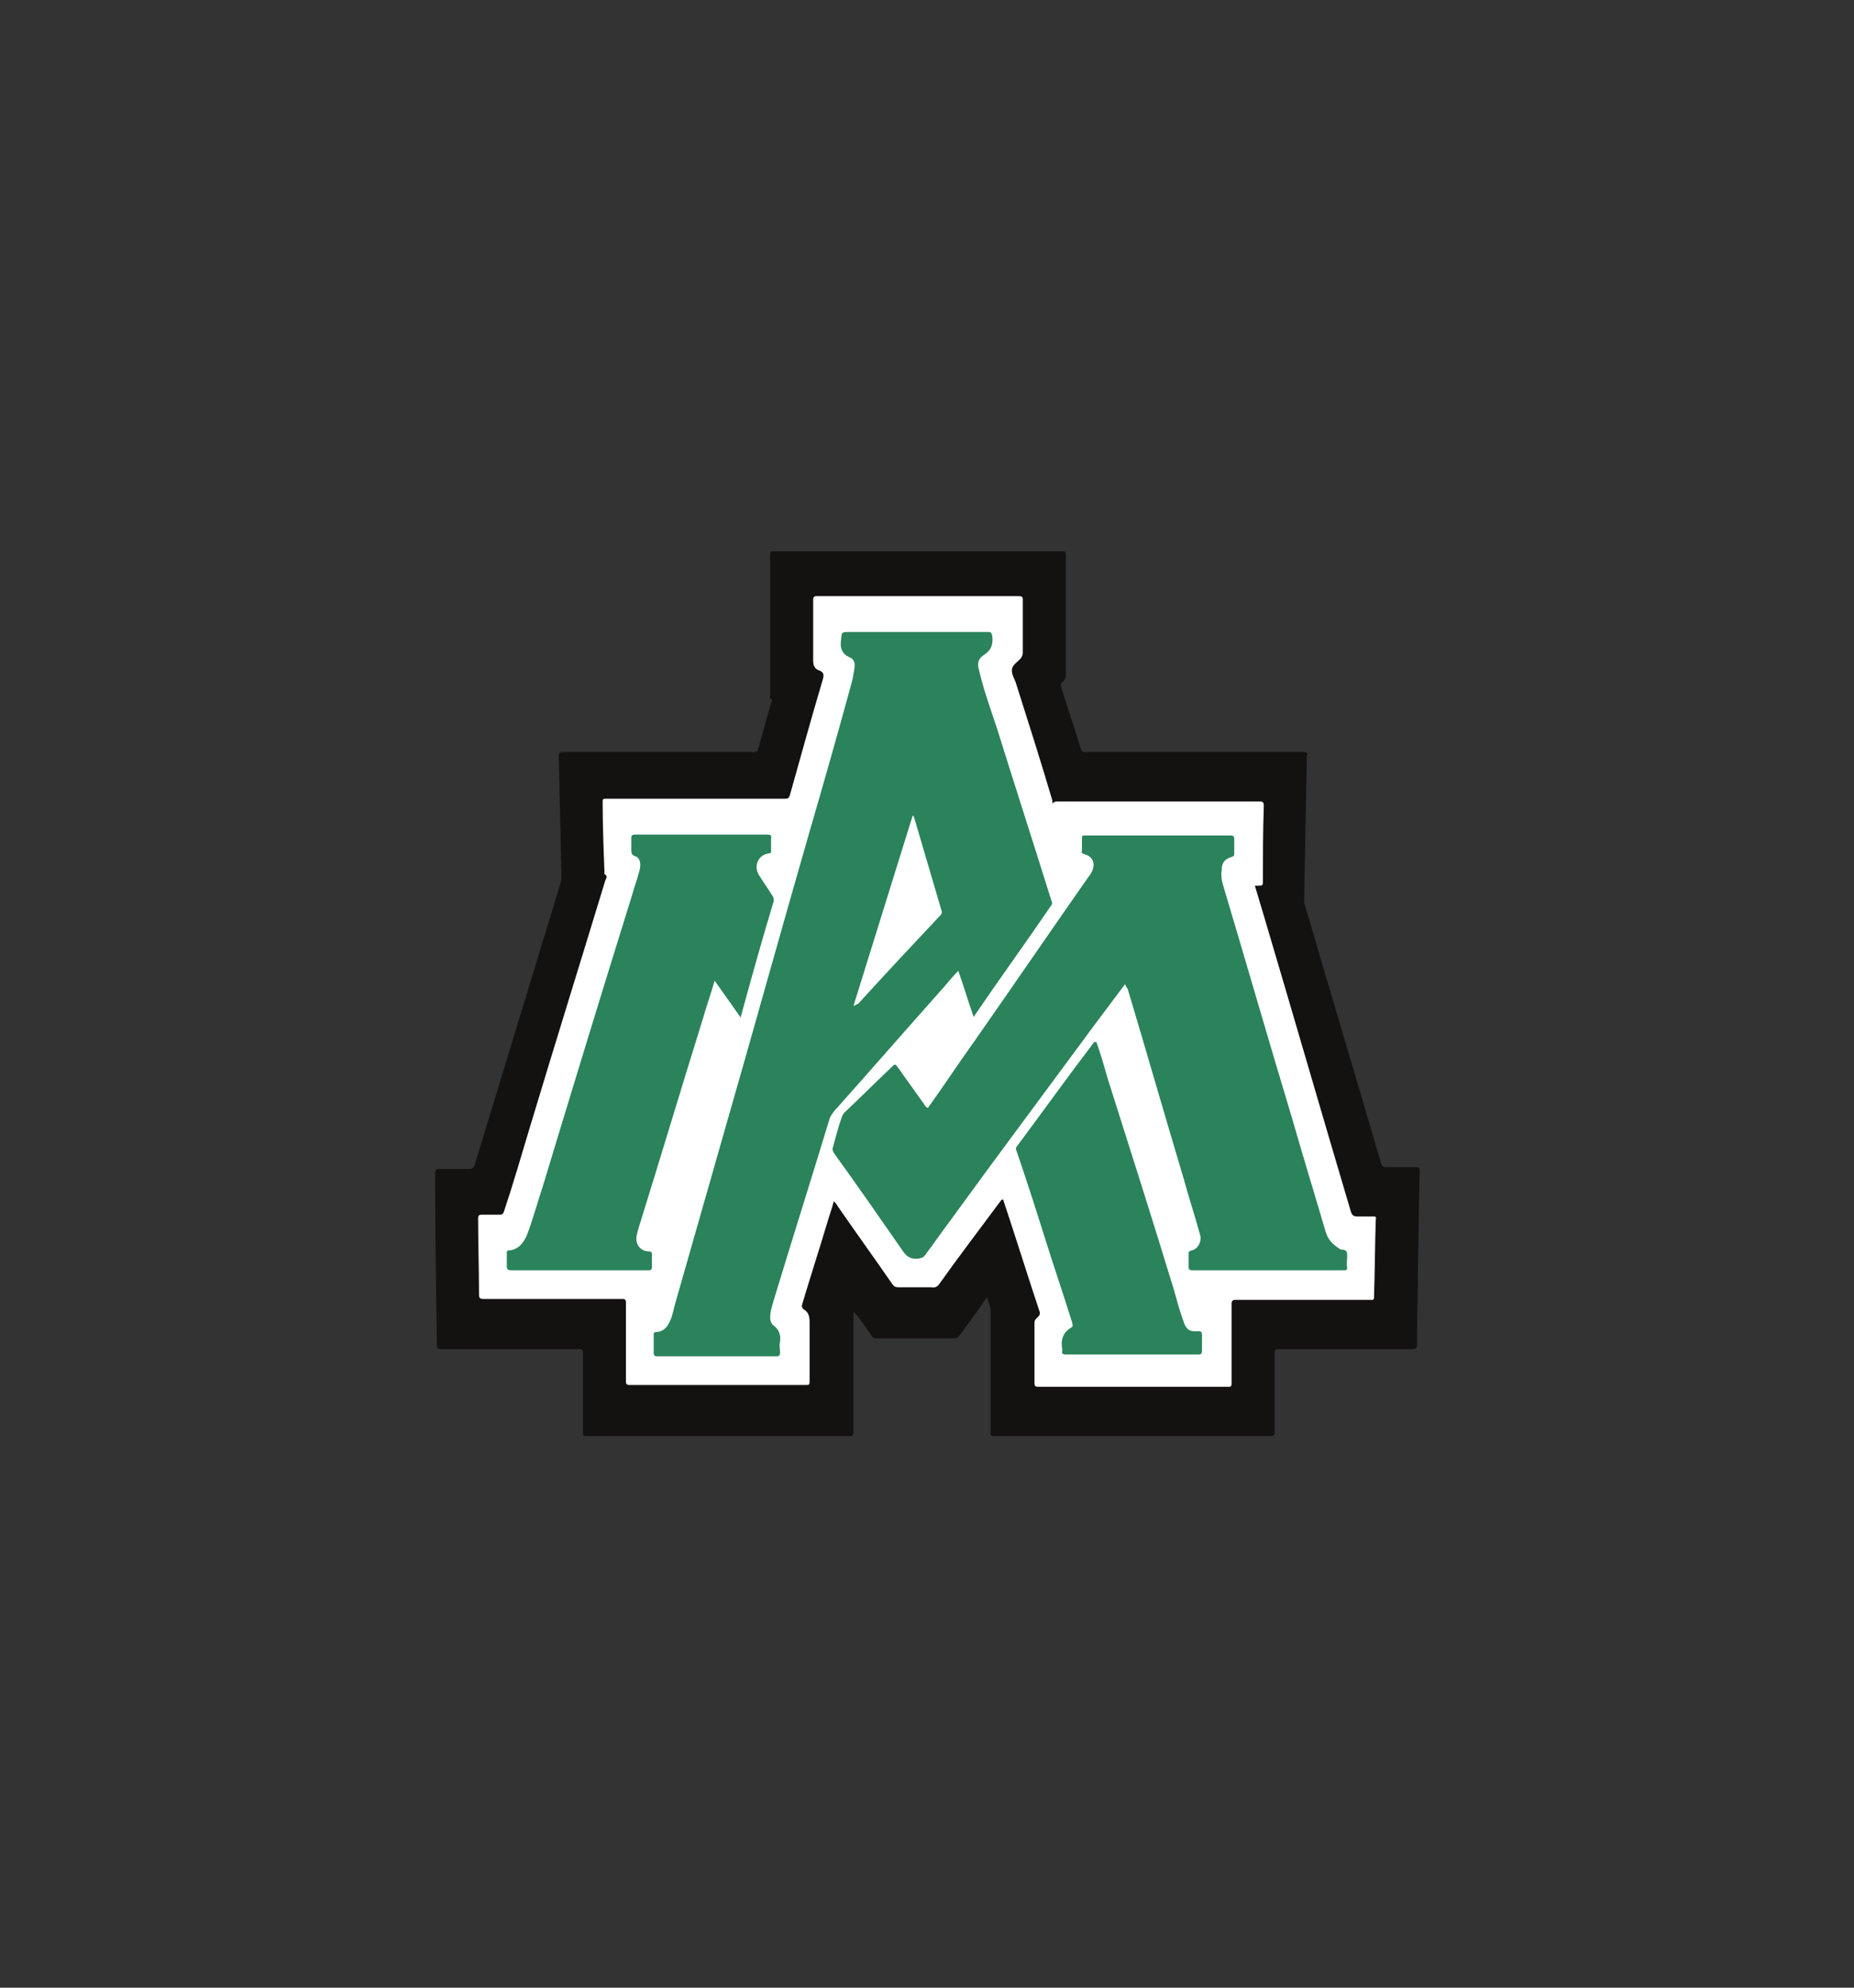
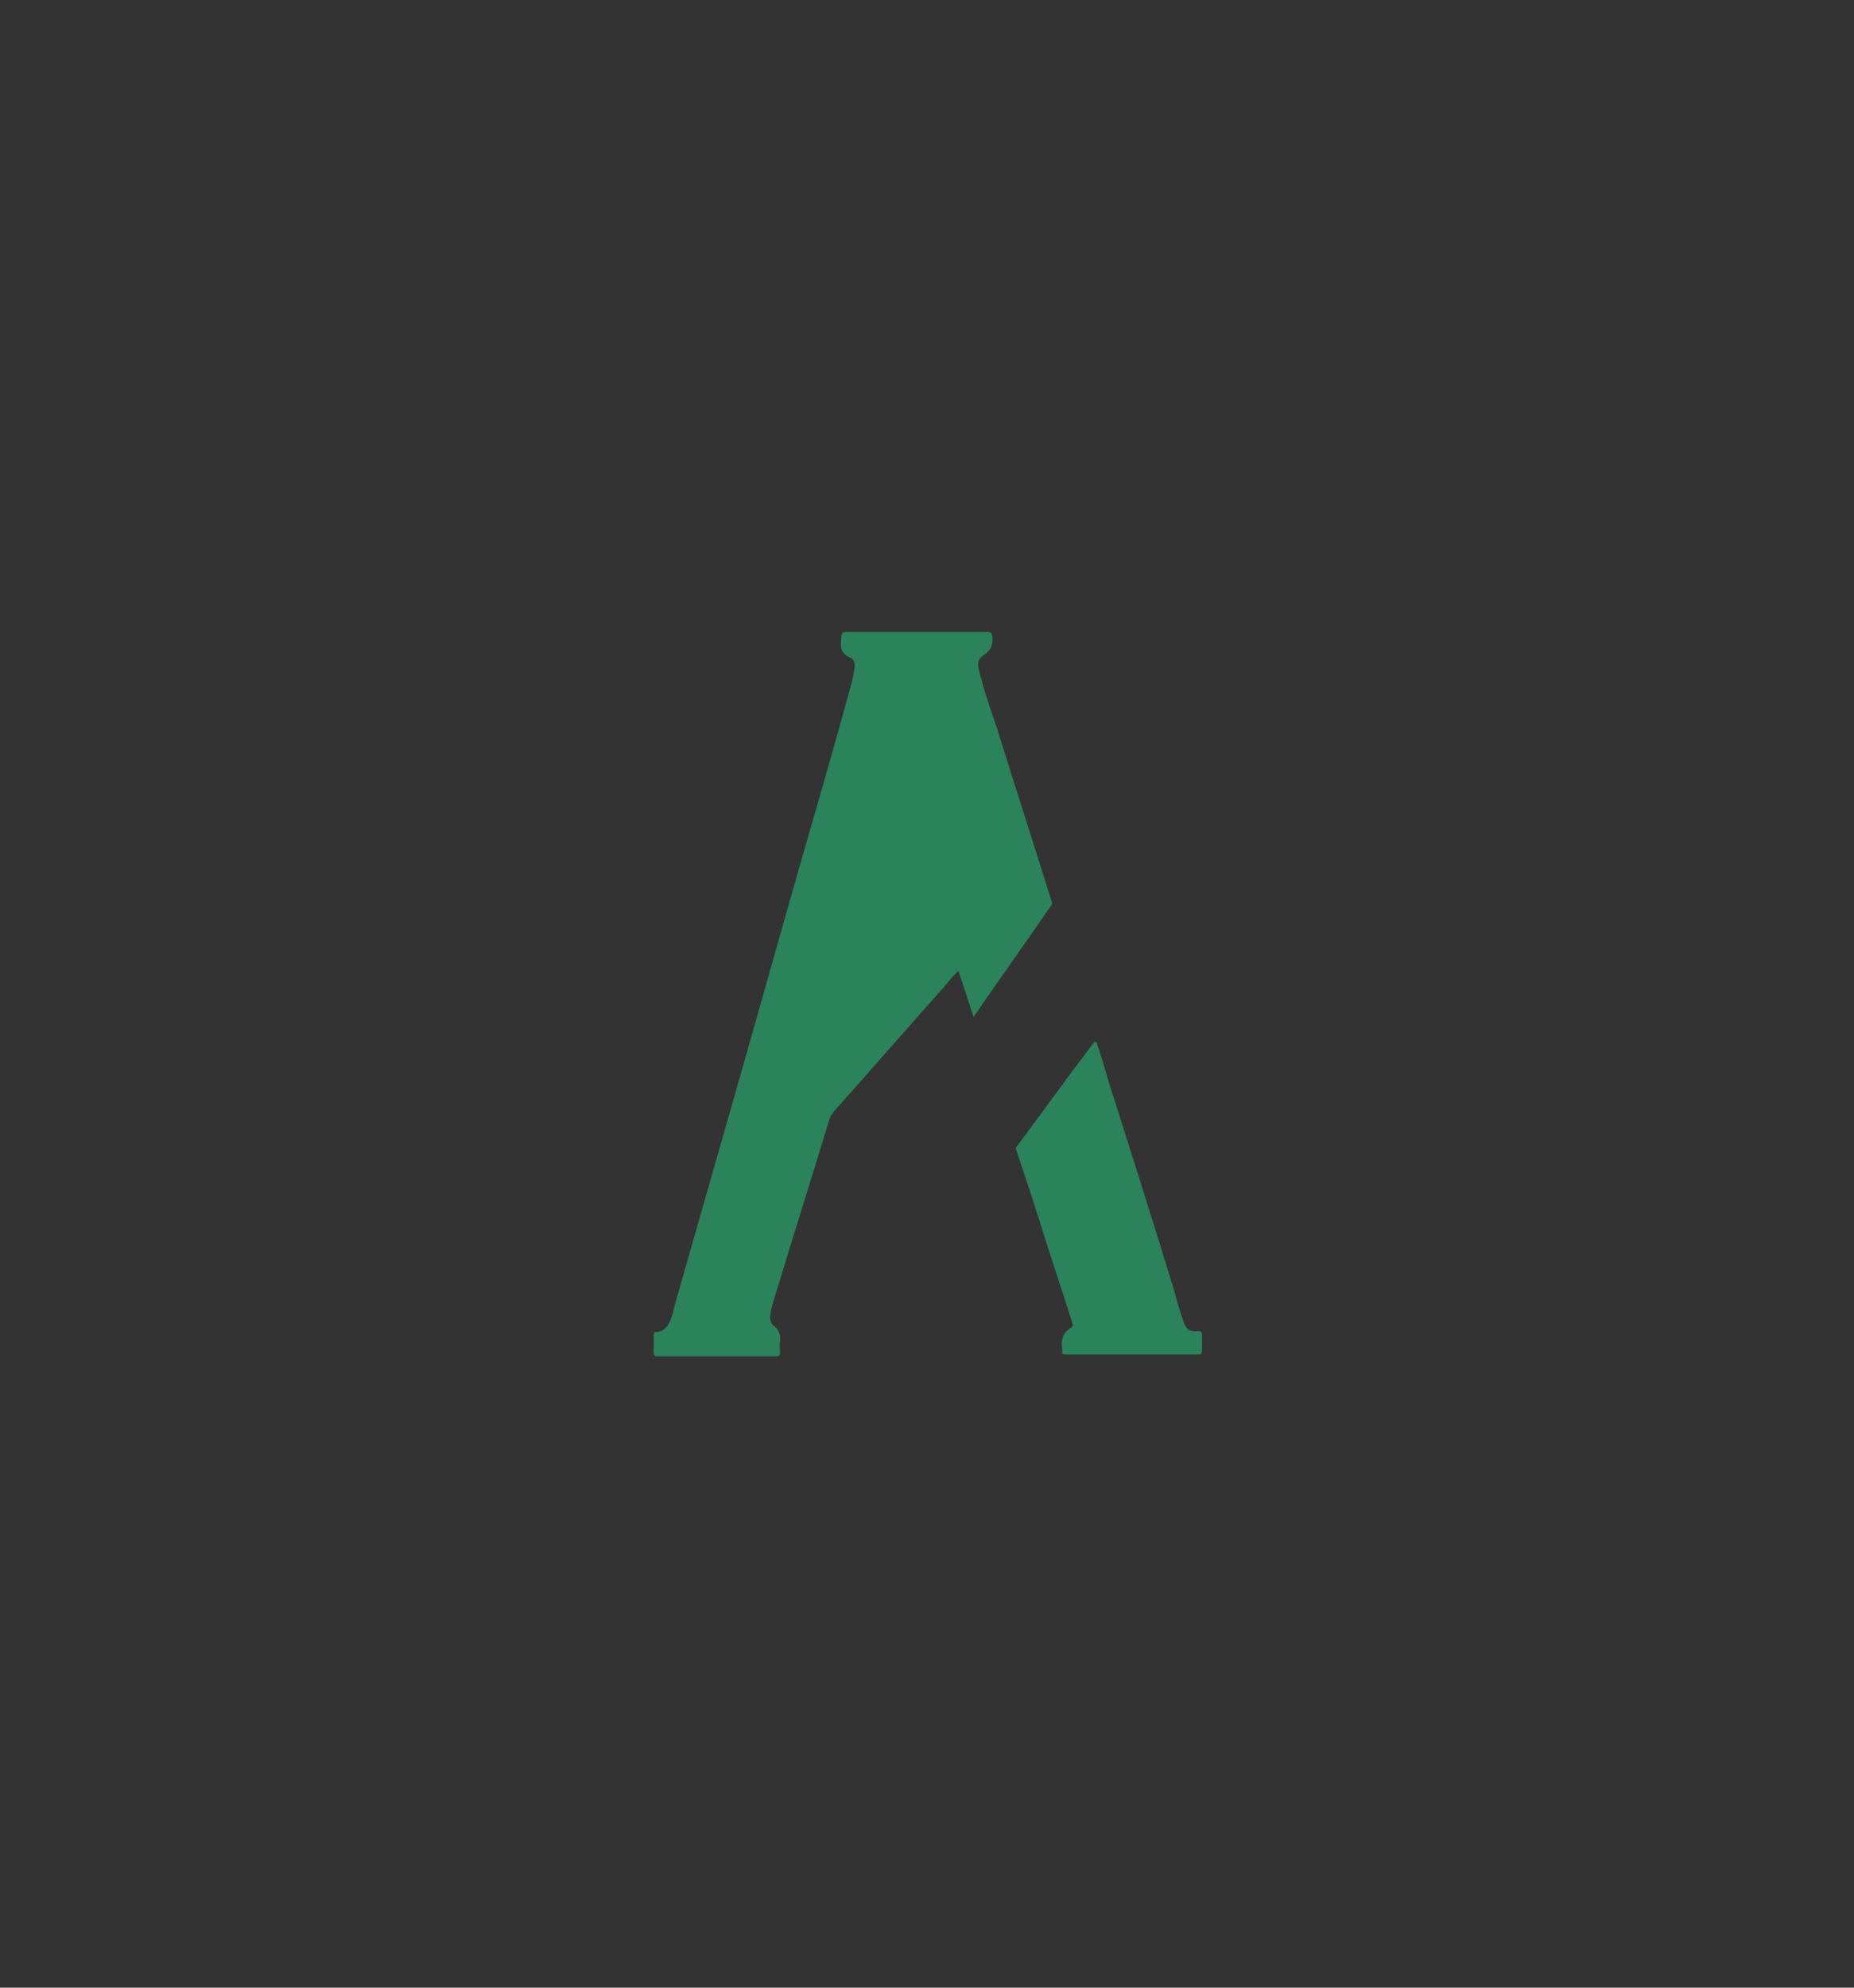
<svg xmlns="http://www.w3.org/2000/svg" version="1.1" id="Layer_1" x="0px" y="0px" viewBox="0 0 280 300" style="enable-background:new 0 0 280 300;" xml:space="preserve">
  <rect x="0" y="0" width="280" height="300" fill="#333333" stroke="none" />
  <style type="text/css">
	.st0{fill:#141211;}
	.st1{fill:#FFFFFF;}
	.st2{fill:#2A835B;}
</style>
  <g transform="matrix(1.353 0 0 -1.353 145 320.931)">
-     <path class="st0" d="M3,92.5C2,91,1,89.7,0,88.3c-0.2-0.3-0.4-0.4-0.7-0.4c-2.9,0-5.8,0-8.6,0c-0.3,0-0.5,0.1-0.6,0.3   c-0.6,0.9-1.2,1.8-2,2.7v-0.4c0-4.4,0-8.7,0-13.1c0-0.3-0.1-0.4-0.4-0.4c-9.8,0-19.6,0-29.4,0c-0.4,0-0.4,0.1-0.4,0.5   c0,2.9,0,5.8,0,8.8c0,0.3-0.1,0.4-0.4,0.4c-5.1,0-10.3,0-15.4,0c-0.4,0-0.5,0.1-0.5,0.5c-0.1,6.4-0.2,12.7-0.2,19.1   c0,0.4,0.1,0.5,0.5,0.5c1.1,0,2.2,0,3.3,0c0.3,0,0.5,0.1,0.6,0.4c1.9,6.2,3.8,12.5,5.7,18.7c1.3,4.3,2.6,8.5,3.9,12.8   c0.1,0.3,0.1,0.5,0.1,0.8c-0.1,4.4-0.2,8.8-0.3,13.3c0,0.4,0.1,0.5,0.5,0.5c7.1,0,14.1,0,21.2,0c0.4,0,0.5,0.1,0.6,0.5   c0.5,1.7,0.9,3.3,1.4,5c0.1,0.2,0.2,0.4-0.1,0.5c-0.1,0,0,0.2,0,0.3c0,5.2,0,10.5,0,15.7c0,0.4,0.1,0.4,0.4,0.4   c10.7,0,21.5,0,32.2,0c0.4,0,0.4-0.1,0.4-0.4c0-4.4,0-8.9,0-13.3c0-0.4-0.1-0.7-0.4-0.9c-0.2-0.2-0.2-0.3-0.1-0.6   c0.7-2.3,1.5-4.6,2.2-6.9c0.1-0.3,0.3-0.3,0.5-0.3c8.1,0,16.2,0,24.2,0c0.6,0,0.6,0,0.5-0.6c-0.1-5.3-0.2-10.5-0.3-15.8   c0-0.3,0-0.5,0.1-0.7c2.8-9.6,5.7-19.2,8.5-28.8c0.1-0.3,0.2-0.4,0.6-0.4c1.1,0,2.2,0,3.3,0c0.3,0,0.4-0.1,0.4-0.4   c-0.1-3.6-0.1-7.2-0.2-10.8C51.1,92.8,51,90,51,87.2c0-0.4-0.1-0.5-0.5-0.5c-5,0-9.9,0-14.9,0c-0.4,0-0.5-0.1-0.5-0.5   c0-2.9,0-5.9,0-8.8c0-0.3-0.1-0.4-0.4-0.4c-10.3,0-20.6,0-30.9,0c-0.4,0-0.4,0.1-0.4,0.4c0,4.5,0,9,0,13.5   C3.4,91.4,3.2,91.9,3,92.5" />
-     <path class="st1" d="M10.3,147.2c-0.1,0.5,0.2,0.6,0.7,0.6c7.5,0,14.9,0,22.4,0c0.4,0,0.5-0.1,0.5-0.5c-0.1-2.8-0.1-5.5-0.1-8.3   c0-0.6,0-0.6-0.6-0.6c-0.1,0-0.1,0-0.3,0c0.3-1,0.6-2,0.9-3c3.3-11.1,6.5-22.2,9.8-33.3c0.1-0.4,0.3-0.6,0.7-0.6c0.6,0,1.2,0,1.8,0   c0.2,0,0.4,0,0.3-0.3c-0.1-2.9-0.1-5.8-0.2-8.7c0-0.4-0.2-0.3-0.4-0.3c-5,0-10,0-15,0c-0.4,0-0.5-0.1-0.5-0.5c0-2.9,0-5.9,0-8.8   c0-0.4-0.1-0.4-0.4-0.4c-7.1,0-14.1,0-21.2,0c-0.3,0-0.4,0.1-0.4,0.4c0,2.2,0,4.4,0,6.7c0,0.4,0.2,0.5,0.4,0.7   c0.2,0.2,0.2,0.3,0.2,0.5c-1.4,4.2-2.7,8.4-4.1,12.6c-0.2,0-0.2-0.1-0.3-0.2c-2.3-3.1-4.6-6.1-6.8-9.2c-0.2-0.3-0.5-0.5-0.9-0.4   c-1.2,0-2.5,0-3.7,0c-0.3,0-0.5,0.1-0.7,0.4c-2,2.9-4.1,5.8-6.1,8.7c-0.1,0.2-0.2,0.3-0.4,0.5c-0.2-0.8-0.5-1.6-0.7-2.3   c-0.9-3-1.9-6.1-2.8-9.1c-0.1-0.3-0.1-0.5,0.2-0.7c0.5-0.3,0.6-0.8,0.6-1.4c0-2.2,0-4.4,0-6.6c0-0.4-0.1-0.4-0.4-0.4   c-6.6,0-13.1,0-19.7,0c-0.3,0-0.4,0.1-0.4,0.4c0,2.9,0,5.9,0,8.8c0,0.3-0.1,0.4-0.4,0.4c-5.2,0-10.3,0-15.5,0   c-0.4,0-0.5,0.1-0.5,0.5c0,2.8-0.1,5.6-0.1,8.5c0,0.3,0.1,0.4,0.4,0.4c0.7,0,1.3,0,2,0c0.3,0,0.4,0.1,0.5,0.4c1,3,1.9,6.1,2.8,9.1   c2.8,9.3,5.7,18.6,8.5,27.8c0.1,0.2,0.3,0.5-0.1,0.7c0,0,0,0.2,0,0.3c-0.1,2.6-0.2,5.2-0.2,7.8c0,0.3,0.1,0.3,0.4,0.3   c2.9,0,5.7,0,8.6,0c3.8,0,7.6,0,11.4,0c0.3,0,0.4,0.1,0.5,0.4c1.2,4.3,2.4,8.6,3.7,13c0.1,0.4,0.1,0.7-0.4,0.9   c-0.6,0.2-0.7,0.6-0.7,1.2c0,2.2,0,4.5,0,6.7c0,0.3,0.1,0.4,0.4,0.4c7.5,0,15,0,22.6,0c0.3,0,0.4-0.1,0.4-0.4c0-2,0-3.9,0-5.9   c0-0.3-0.1-0.4-0.2-0.6c-0.3-0.4-0.9-0.7-1-1.2c-0.1-0.5,0.2-1,0.4-1.5c1.4-4.4,2.8-8.8,4.1-13.2C10.3,147.3,10.3,147.2,10.3,147.2   " />
    <g>
      <path class="st2" d="M1.5,123.8c-0.6,1.7-1.1,3.4-1.7,5.1c-0.6-0.6-1.1-1.2-1.6-1.8c-4.1-4.6-8.2-9.3-12.3-13.9    c-0.2-0.3-0.4-0.5-0.5-0.9c-2-6.6-4.1-13.2-6.1-19.8c-0.2-0.7-0.5-1.5-0.5-2.3c0-0.3,0.1-0.6,0.3-0.8c0.7-0.5,0.9-1.1,0.8-1.9    c-0.1-0.4,0-0.8,0-1.2c0-0.3-0.1-0.4-0.4-0.4c-3.1,0-6.1,0-9.2,0c-1.4,0-2.7,0-4.1,0c-0.3,0-0.4,0.1-0.4,0.4c0,0.7,0,1.3,0,2    c0,0.1,0,0.3,0.2,0.3c0.8,0,1.3,0.5,1.6,1.2c0.3,0.6,0.4,1.3,0.6,2c1.8,6.3,3.6,12.6,5.4,18.9c3.2,11.1,6.3,22.3,9.5,33.4    c1.6,5.5,3.2,11.1,4.7,16.6c0.2,0.6,0.3,1.3,0.4,1.9c0.1,0.6,0,1.1-0.6,1.3c-0.8,0.4-1,1-0.9,1.8c0.1,1,0,1,1,1    c5.1,0,10.3,0,15.4,0c0.4,0,0.4-0.1,0.5-0.5c0.1-1-0.2-1.6-1-2.1c-0.6-0.4-0.7-1-0.5-1.6c0.5-2.2,1.3-4.4,2-6.5    c2-6.4,4.1-12.9,6.1-19.3c0.1-0.2,0.1-0.4-0.1-0.6c-2.8-4.1-5.7-8.1-8.5-12.2C1.7,123.9,1.6,123.8,1.5,123.8" />
-       <path class="st2" d="M18.4,127.4c-1.2-1.6-2.4-3.2-3.6-4.8c-5.3-7.2-10.7-14.4-16-21.7c-0.9-1.2-1.8-2.5-2.7-3.7    c-0.2-0.3-0.4-0.3-0.7-0.4c-0.9-0.1-1.4,0.2-1.9,1c-2.5,3.6-5,7.2-7.6,10.8c-0.1,0.2-0.2,0.4-0.1,0.6c0.3,1.1,0.6,2.3,1,3.4    c0.1,0.2,0.1,0.3,0.3,0.5c1.8,1.7,3.6,3.5,5.4,5.2c0.2,0.2,0.3,0.2,0.5-0.1c1-1.4,2-2.8,3-4.2c0.1-0.2,0.2-0.3,0.4-0.4    c1.8,2.5,3.5,5.1,5.3,7.6c4.2,6,8.3,12,12.5,18c0.2,0.3,0.5,0.6,0.6,1c0.3,0.8-0.1,1.5-0.9,1.7c-0.3,0.1-0.4,0.2-0.3,0.4    c0,0.5,0,1,0,1.4c0,0.3,0.1,0.3,0.3,0.3c0,0,0.1,0,0.1,0c5.4,0,10.8,0,16.2,0c0.3,0,0.4-0.1,0.4-0.4c0-0.5,0-1.1,0-1.6    c0-0.2,0-0.3-0.3-0.4c-0.7-0.2-1.1-0.6-1.1-1.4c-0.1-0.7,0-1.3,0.2-1.9c2.6-8.7,5.1-17.4,7.7-26c1.2-4.2,2.5-8.4,3.7-12.5    c0.3-1,0.9-1.5,1.7-2c0,0,0.1,0,0.1,0c0.7,0,0.6-0.5,0.6-0.9c0-0.4-0.1-0.7,0-1.1c0-0.3-0.1-0.3-0.4-0.3c-5.6,0-11.3,0-16.9,0    c-0.3,0-0.4,0.1-0.4,0.4c0,0.5,0,0.9,0,1.4c0,0.2,0,0.3,0.3,0.4c0.7,0.1,1.2,1,1,1.7c-0.6,2.2-1.3,4.3-1.9,6.5    c-2.1,7-4.1,14-6.2,21C18.5,127.1,18.5,127.3,18.4,127.4" />
-       <path class="st2" d="M-24.5,123.7c-1,1.4-1.9,2.7-2.9,4.1c-0.4-1.4-0.9-2.8-1.3-4.2c-2.4-7.7-4.7-15.4-7.1-23.1    c-0.1-0.3-0.2-0.7-0.3-1.1c-0.2-1,0.4-1.8,1.4-1.8c0.2,0,0.3-0.1,0.3-0.3c0-0.5,0-1,0-1.5c0-0.2-0.1-0.3-0.3-0.3    c-0.1,0-0.1,0-0.2,0c-5.1,0-10.1,0-15.2,0c-0.4,0-0.5,0.1-0.5,0.5c0,0.5,0,1,0,1.4c0,0.2,0,0.3,0.2,0.3c1.1,0.1,1.6,0.8,2,1.6    c0.7,1.8,1.2,3.7,1.8,5.5c3.3,10.9,6.6,21.7,10,32.6c0.2,0.8,0.5,1.5,0.7,2.3c0.1,0.3,0.2,0.7,0.2,1c0,0.5-0.2,0.9-0.6,1    c-0.3,0.1-0.4,0.3-0.4,0.6c0,0.5,0,0.9,0,1.4c0,0.3,0.1,0.4,0.4,0.4c2,0,4,0,6,0c2.9,0,5.9,0,8.8,0c0.3,0,0.5-0.1,0.4-0.4    c0-0.5,0-1,0-1.4c0-0.2,0-0.3-0.3-0.3c-1.2-0.2-1.7-1.5-1-2.5c0.5-0.8,1-1.5,1.5-2.3c0.1-0.2,0.1-0.3,0.1-0.5    c-1.3-4.3-2.5-8.6-3.7-13C-24.4,123.8-24.5,123.8-24.5,123.7" />
      <path class="st2" d="M15.2,121c0.5-1.4,0.9-2.8,1.3-4.2c2.5-7.9,5-15.7,7.4-23.6c0.3-1.1,0.6-2.2,1-3.3c0.3-1,0.7-1.3,1.7-1.2    c0.3,0,0.4-0.1,0.4-0.4c0-0.6,0-1.2,0-1.8c0-0.3-0.1-0.4-0.4-0.4c-2.1,0-4.2,0-6.4,0c-2.8,0-5.6,0-8.4,0c-0.3,0-0.5,0.1-0.4,0.4    c0,0.1,0,0.1,0,0.2c-0.2,1,0.1,1.9,1,2.4c0.3,0.2,0.1,0.4,0.1,0.6c-1,3.2-2.1,6.4-3.1,9.6c-1,3.2-2,6.3-3.1,9.5    c-0.1,0.2-0.1,0.4,0.1,0.6c2.9,3.9,5.7,7.8,8.6,11.6C15.1,120.9,15.1,120.9,15.2,121" />
    </g>
-     <path class="st1" d="M-11.9,125c2.2,7.1,4.4,14.1,6.6,21.2c0.2,0,0.1-0.2,0.2-0.3c1-3.4,2-6.8,3-10.2c0.1-0.2,0.1-0.4-0.1-0.6   c-3.1-3.3-6.2-6.6-9.2-9.9C-11.6,125.2-11.7,125-11.9,125" />
  </g>
</svg>